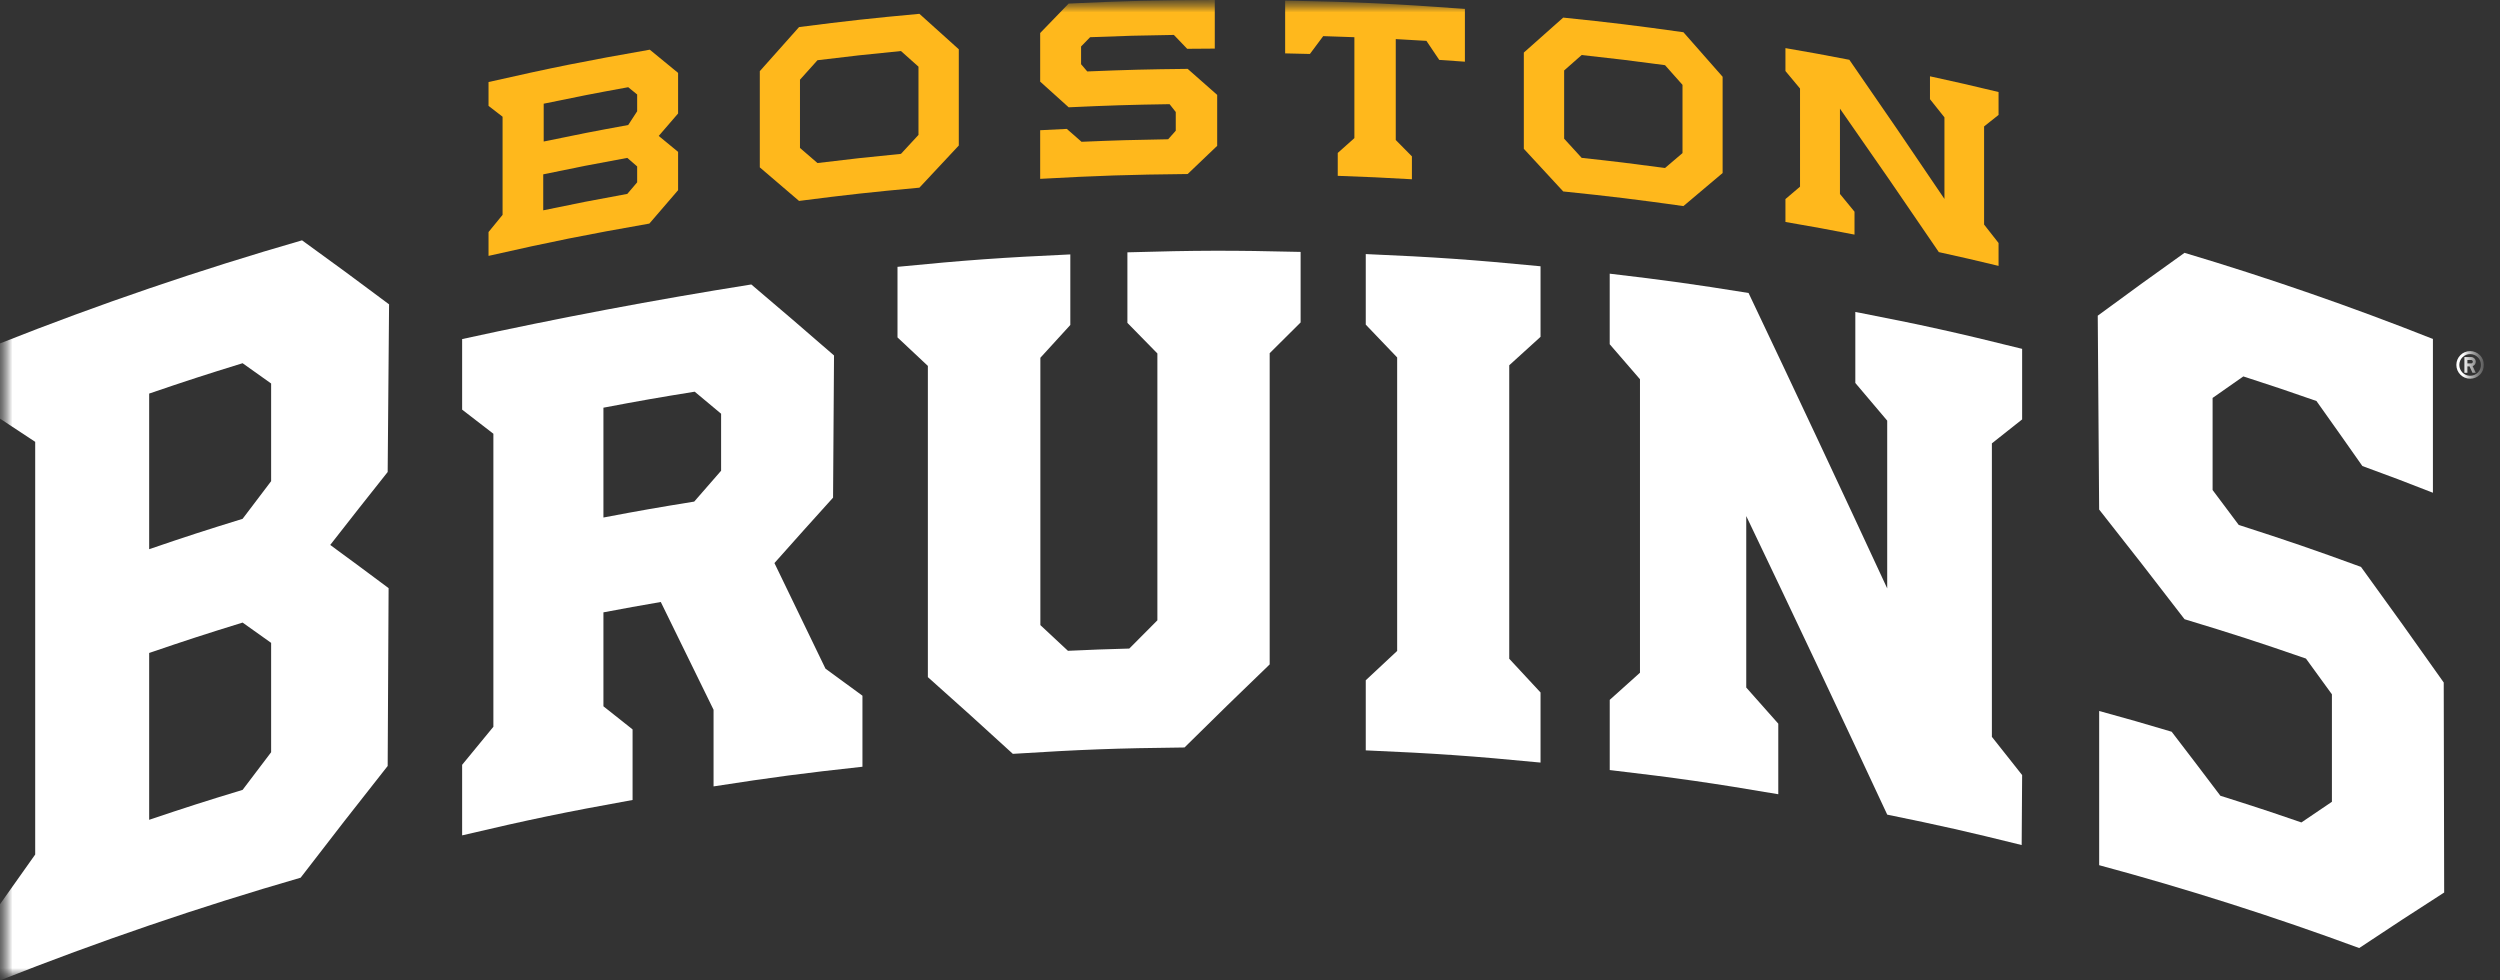
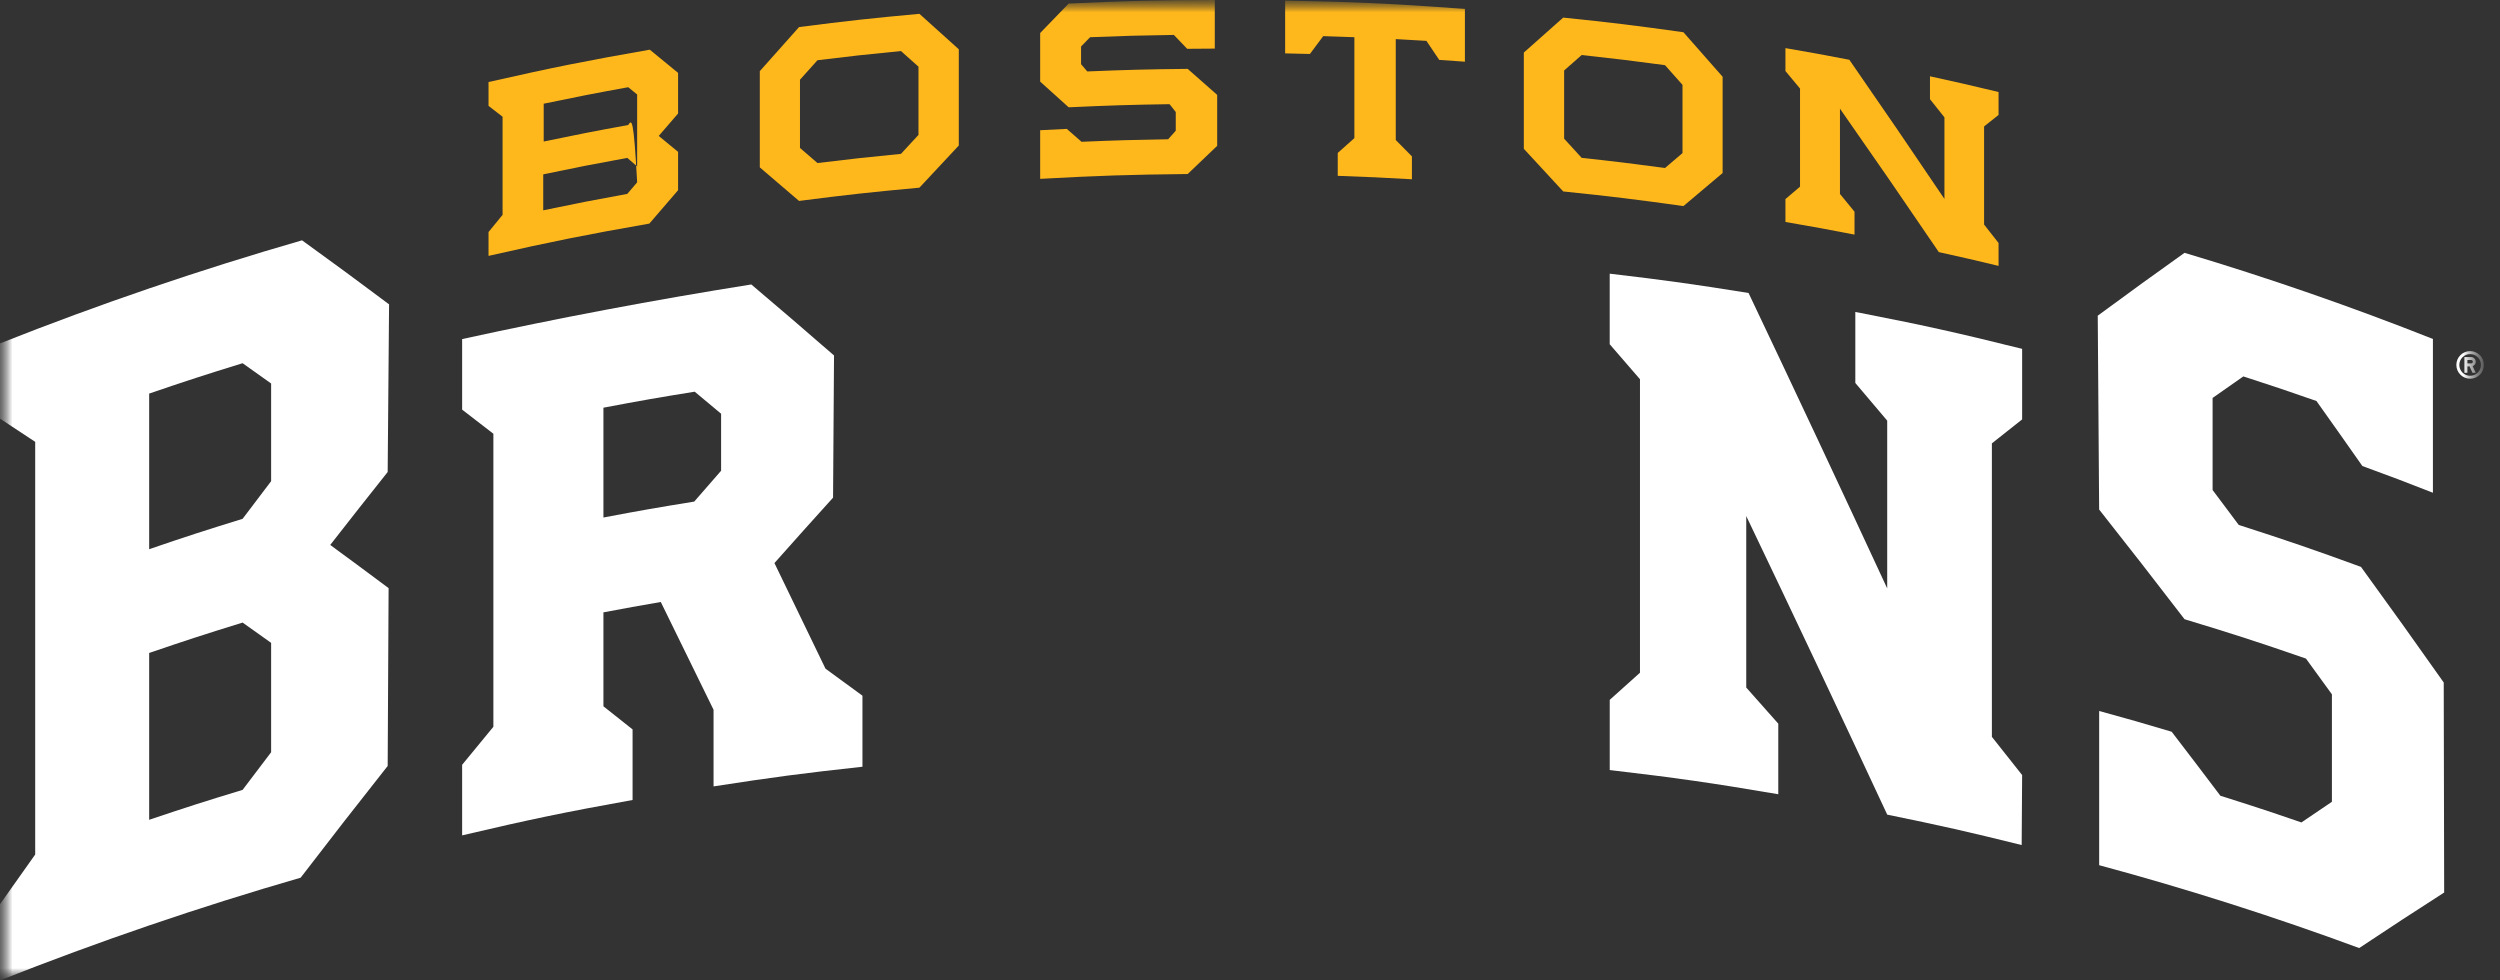
<svg xmlns="http://www.w3.org/2000/svg" width="102" height="40" viewBox="0 0 102 40" fill="none">
  <rect x="0" y="0" width="102" height="40" fill="#333333" stroke="none" />
  <g clip-path="url(#clip0_3987_22229)">
    <mask id="mask0_3987_22229" style="mask-type:luminance" maskUnits="userSpaceOnUse" x="0" y="0" width="102" height="40">
      <path d="M101.344 0H0V40H101.344V0Z" fill="white" />
    </mask>
    <g mask="url(#mask0_3987_22229)">
      <mask id="mask1_3987_22229" style="mask-type:luminance" maskUnits="userSpaceOnUse" x="0" y="0" width="102" height="40">
        <path d="M101.344 0H0V40H101.344V0Z" fill="white" />
      </mask>
      <g mask="url(#mask1_3987_22229)">
        <path d="M15.817 19.258C15.84 16.521 15.851 15.153 15.874 12.417C14.45 11.352 13.739 10.829 12.323 9.805C8.151 11.008 4.037 12.412 0 14.011V17.08C0.573 17.456 0.861 17.646 1.436 18.027V34.864C0.861 35.672 0.574 36.078 0 36.892V40C4.019 38.409 8.114 37.01 12.266 35.81C13.683 33.967 14.393 33.055 15.817 31.252L15.855 23.996C14.9 23.283 14.424 22.931 13.473 22.234C14.409 21.035 14.878 20.44 15.817 19.258ZM11.062 30.691C10.596 31.303 10.363 31.611 9.898 32.227C8.367 32.692 7.605 32.936 6.086 33.448V26.641C7.605 26.122 8.367 25.874 9.898 25.401C10.363 25.73 10.596 25.896 11.062 26.229V30.691ZM11.062 19.632C10.596 20.244 10.363 20.552 9.898 21.168C8.367 21.64 7.605 21.888 6.086 22.407V16.058C7.605 15.539 8.367 15.291 9.898 14.819C10.363 15.148 10.596 15.313 11.062 15.647V19.632Z" fill="white" />
        <path d="M33.68 27.282C32.846 25.552 32.429 24.69 31.597 22.973C32.553 21.897 33.032 21.363 33.989 20.304C34.004 17.983 34.013 16.823 34.028 14.503C32.676 13.328 32.001 12.749 30.653 11.606C26.674 12.239 22.791 12.973 18.855 13.834V16.713C19.364 17.105 19.62 17.301 20.13 17.697V29.652C19.62 30.27 19.364 30.581 18.855 31.204V34.083C21.624 33.432 23.017 33.143 25.809 32.639V29.76C25.333 29.38 25.096 29.191 24.62 28.817V24.984C25.555 24.807 26.023 24.723 26.96 24.561C27.82 26.312 28.251 27.192 29.113 28.958V32.085C31.537 31.709 32.753 31.549 35.188 31.283V28.385C34.584 27.94 34.284 27.719 33.68 27.281M29.42 19.207C28.981 19.709 28.761 19.96 28.324 20.465C26.839 20.705 26.098 20.834 24.62 21.115V16.634C26.106 16.352 26.851 16.221 28.344 15.981C28.774 16.339 28.989 16.519 29.421 16.88V19.206L29.42 19.207Z" fill="white" />
-         <path d="M36.617 10.887C39.434 10.611 40.845 10.51 43.669 10.38V13.259C43.181 13.793 42.936 14.059 42.447 14.597V25.504C42.898 25.922 43.123 26.131 43.572 26.553C44.573 26.507 45.074 26.488 46.075 26.461C46.533 25.997 46.762 25.768 47.221 25.309V14.421C46.731 13.919 46.487 13.67 45.998 13.173V10.295C48.824 10.214 50.238 10.21 53.065 10.278V13.156C52.56 13.655 52.307 13.906 51.803 14.41V27.108C50.413 28.446 49.718 29.124 48.328 30.497C45.525 30.528 44.124 30.581 41.324 30.757C39.936 29.487 39.243 28.861 37.857 27.627V14.929C37.361 14.461 37.113 14.229 36.618 13.767V10.889L36.617 10.887Z" fill="white" />
-         <path d="M55.723 27.755C56.235 27.274 56.491 27.034 57.004 26.558V14.584C56.492 14.046 56.236 13.778 55.723 13.245V10.366C58.579 10.49 60.006 10.589 62.854 10.864V13.743C62.344 14.205 62.088 14.437 61.577 14.903V26.877C62.087 27.425 62.343 27.7 62.854 28.253V31.113C60.007 30.838 58.58 30.739 55.723 30.615V27.755Z" fill="white" />
        <path d="M65.676 28.555C66.171 28.11 66.417 27.888 66.911 27.447V15.473C66.417 14.899 66.169 14.613 65.676 14.045V11.166C67.947 11.433 69.081 11.59 71.341 11.954C73.247 15.963 75.132 19.98 76.998 24.007V17.162C76.478 16.545 76.218 16.237 75.697 15.625V12.727C78.43 13.258 79.793 13.559 82.503 14.233V17.112C82.01 17.501 81.763 17.696 81.269 18.089V30.063C81.764 30.684 82.011 30.997 82.503 31.622C82.496 32.765 82.492 33.335 82.484 34.478C80.297 33.936 79.2 33.687 76.999 33.237C75.102 29.166 73.186 25.105 71.247 21.055V28.052C71.77 28.639 72.031 28.934 72.554 29.526V32.405C69.811 31.939 68.435 31.741 65.677 31.418V28.558L65.676 28.555Z" fill="white" />
        <path d="M89.13 10.316C92.544 11.335 95.952 12.517 99.263 13.83V20.104C98.116 19.654 97.54 19.436 96.385 19.014C95.637 17.948 95.262 17.417 94.511 16.361C93.321 15.945 92.725 15.745 91.528 15.358C91.027 15.707 90.776 15.883 90.274 16.236V19.993C90.701 20.561 90.914 20.846 91.341 21.418C93.346 22.063 94.344 22.405 96.329 23.13C97.684 24.998 98.359 25.941 99.704 27.846C99.712 31.274 99.715 32.988 99.722 36.415C98.34 37.302 97.647 37.755 96.255 38.681C92.787 37.4 89.216 36.261 85.646 35.3V29.008C86.832 29.333 87.423 29.503 88.604 29.855C89.4 30.894 89.799 31.416 90.592 32.467C91.918 32.885 92.58 33.103 93.897 33.556C94.396 33.216 94.645 33.047 95.142 32.713V28.328C94.719 27.743 94.507 27.451 94.083 26.87C92.111 26.188 91.12 25.867 89.129 25.264C87.74 23.455 87.043 22.561 85.645 20.789C85.622 17.626 85.611 16.043 85.588 12.88C87.008 11.835 87.717 11.322 89.129 10.315" fill="white" />
-         <path d="M27.666 2.974C27.203 2.593 26.972 2.404 26.511 2.027C23.87 2.489 22.553 2.753 19.932 3.347V4.32C20.161 4.496 20.276 4.584 20.505 4.762V8.766C20.276 9.045 20.161 9.186 19.932 9.467V10.44C22.547 9.847 23.86 9.585 26.494 9.122C26.963 8.575 27.197 8.303 27.666 7.76V6.196C27.35 5.936 27.192 5.806 26.876 5.546C27.192 5.178 27.35 4.996 27.666 4.63V2.971V2.974ZM25.996 7.439C25.834 7.628 25.754 7.723 25.594 7.911C24.219 8.161 23.534 8.295 22.164 8.581V7.113C23.534 6.827 24.219 6.693 25.594 6.442C25.755 6.581 25.835 6.651 25.996 6.79V7.438V7.439ZM25.996 4.54C25.85 4.765 25.776 4.877 25.631 5.101C24.249 5.352 23.56 5.487 22.183 5.774V4.231C23.559 3.944 24.249 3.809 25.631 3.558C25.776 3.676 25.85 3.736 25.996 3.855V4.54Z" fill="#FFB81C" />
+         <path d="M27.666 2.974C27.203 2.593 26.972 2.404 26.511 2.027C23.87 2.489 22.553 2.753 19.932 3.347V4.32C20.161 4.496 20.276 4.584 20.505 4.762V8.766C20.276 9.045 20.161 9.186 19.932 9.467V10.44C22.547 9.847 23.86 9.585 26.494 9.122C26.963 8.575 27.197 8.303 27.666 7.76V6.196C27.35 5.936 27.192 5.806 26.876 5.546C27.192 5.178 27.35 4.996 27.666 4.63V2.971V2.974ZM25.996 7.439C25.834 7.628 25.754 7.723 25.594 7.911C24.219 8.161 23.534 8.295 22.164 8.581V7.113C23.534 6.827 24.219 6.693 25.594 6.442C25.755 6.581 25.835 6.651 25.996 6.79V7.438V7.439ZC25.85 4.765 25.776 4.877 25.631 5.101C24.249 5.352 23.56 5.487 22.183 5.774V4.231C23.559 3.944 24.249 3.809 25.631 3.558C25.776 3.676 25.85 3.736 25.996 3.855V4.54Z" fill="#FFB81C" />
        <path d="M37.512 0.564C35.544 0.745 34.562 0.852 32.601 1.105C31.961 1.82 31.64 2.179 31 2.903V6.829C31.64 7.373 31.96 7.646 32.601 8.198C34.562 7.945 35.544 7.838 37.512 7.657C38.154 6.965 38.476 6.622 39.119 5.937V2.011C38.476 1.428 38.154 1.139 37.512 0.564ZM37.474 5.504C37.188 5.812 37.044 5.968 36.759 6.278C35.396 6.411 34.714 6.486 33.353 6.652C33.068 6.405 32.925 6.282 32.639 6.036V3.252C32.925 2.934 33.068 2.774 33.353 2.457C34.714 2.29 35.395 2.215 36.759 2.082C37.044 2.337 37.188 2.464 37.474 2.72V5.503V5.504Z" fill="#FFB81C" />
        <path d="M42.439 5.313C42.874 5.289 43.091 5.279 43.526 5.259C43.766 5.468 43.886 5.574 44.127 5.785C45.54 5.725 46.247 5.705 47.661 5.682C47.785 5.542 47.847 5.473 47.971 5.333V4.571C47.87 4.442 47.819 4.379 47.719 4.25C46.072 4.276 45.248 4.302 43.602 4.378C43.137 3.957 42.904 3.748 42.439 3.33V1.347C42.904 0.864 43.137 0.623 43.602 0.145C45.986 0.034 47.178 0.005 49.563 0V1.983C49.112 1.983 48.887 1.985 48.437 1.991C48.22 1.764 48.111 1.651 47.894 1.425C46.527 1.445 45.843 1.463 44.476 1.518C44.328 1.669 44.254 1.745 44.108 1.896V2.62C44.209 2.738 44.259 2.796 44.36 2.915C45.998 2.848 46.818 2.827 48.457 2.81C48.938 3.232 49.18 3.444 49.661 3.871V5.95C49.18 6.408 48.938 6.638 48.457 7.1C46.049 7.126 44.845 7.165 42.439 7.297V5.313Z" fill="#FFB81C" />
        <path d="M52.434 0.024C55.37 0.08 56.838 0.148 59.768 0.363V2.517C59.349 2.486 59.14 2.472 58.721 2.444C58.511 2.133 58.407 1.978 58.198 1.667C57.698 1.636 57.447 1.621 56.947 1.595V5.713C57.211 5.979 57.342 6.112 57.606 6.379V7.314C56.396 7.244 55.791 7.217 54.58 7.174V6.24C54.851 5.997 54.987 5.877 55.259 5.635V1.518C54.751 1.498 54.496 1.489 53.987 1.474C53.77 1.765 53.661 1.911 53.444 2.202C53.04 2.191 52.838 2.187 52.434 2.178V0.024Z" fill="#FFB81C" />
        <path d="M68.684 1.315C66.725 1.041 65.744 0.92 63.779 0.718C63.136 1.285 62.816 1.57 62.172 2.145V6.071C62.815 6.763 63.136 7.111 63.779 7.811C65.744 8.014 66.725 8.134 68.684 8.408C69.324 7.865 69.644 7.595 70.283 7.059V3.132C69.644 2.401 69.324 2.038 68.684 1.315ZM68.646 6.246C68.361 6.489 68.219 6.61 67.933 6.854C66.574 6.672 65.894 6.588 64.532 6.441C64.246 6.127 64.103 5.971 63.817 5.659V2.875C64.103 2.623 64.246 2.496 64.532 2.245C65.894 2.394 66.574 2.476 67.933 2.659C68.219 2.979 68.361 3.14 68.646 3.462V6.245V6.246Z" fill="#FFB81C" />
        <path d="M72.846 8.122C73.084 7.919 73.202 7.819 73.441 7.616V3.612C73.202 3.326 73.084 3.182 72.846 2.898V1.963C73.89 2.142 74.412 2.238 75.453 2.439C77.009 4.687 77.785 5.823 79.333 8.116V4.788C79.097 4.491 78.979 4.343 78.743 4.047V3.113C79.864 3.357 80.424 3.486 81.541 3.754V4.689C81.306 4.876 81.188 4.97 80.951 5.158V9.162C81.188 9.462 81.305 9.612 81.541 9.914V10.848C80.569 10.614 80.081 10.501 79.104 10.286C77.495 7.92 76.688 6.749 75.07 4.433V7.913C75.308 8.203 75.427 8.347 75.664 8.637V9.572C74.539 9.353 73.975 9.25 72.846 9.056V8.121V8.122Z" fill="#FFB81C" />
        <path d="M100.219 14.889C100.219 15.199 100.471 15.452 100.782 15.452C101.093 15.452 101.345 15.2 101.345 14.889C101.345 14.577 101.093 14.325 100.782 14.325C100.471 14.325 100.219 14.577 100.219 14.889ZM101.224 14.889C101.224 15.132 101.027 15.331 100.782 15.331C100.537 15.331 100.34 15.132 100.34 14.889C100.34 14.645 100.538 14.447 100.782 14.447C101.026 14.447 101.224 14.645 101.224 14.889Z" fill="white" />
        <path d="M100.55 15.211H100.671V14.949H100.758L100.879 15.211H101.012L100.885 14.939C100.959 14.912 101.012 14.842 101.012 14.759C101.012 14.653 100.926 14.568 100.821 14.568H100.549V15.212L100.55 15.211ZM100.671 14.688H100.822C100.861 14.688 100.892 14.719 100.892 14.758C100.892 14.797 100.86 14.828 100.822 14.828H100.671V14.688Z" fill="white" />
      </g>
    </g>
  </g>
  <defs>
    <clipPath id="clip0_3987_22229">
      <rect width="101.344" height="40" fill="white" />
    </clipPath>
  </defs>
</svg>